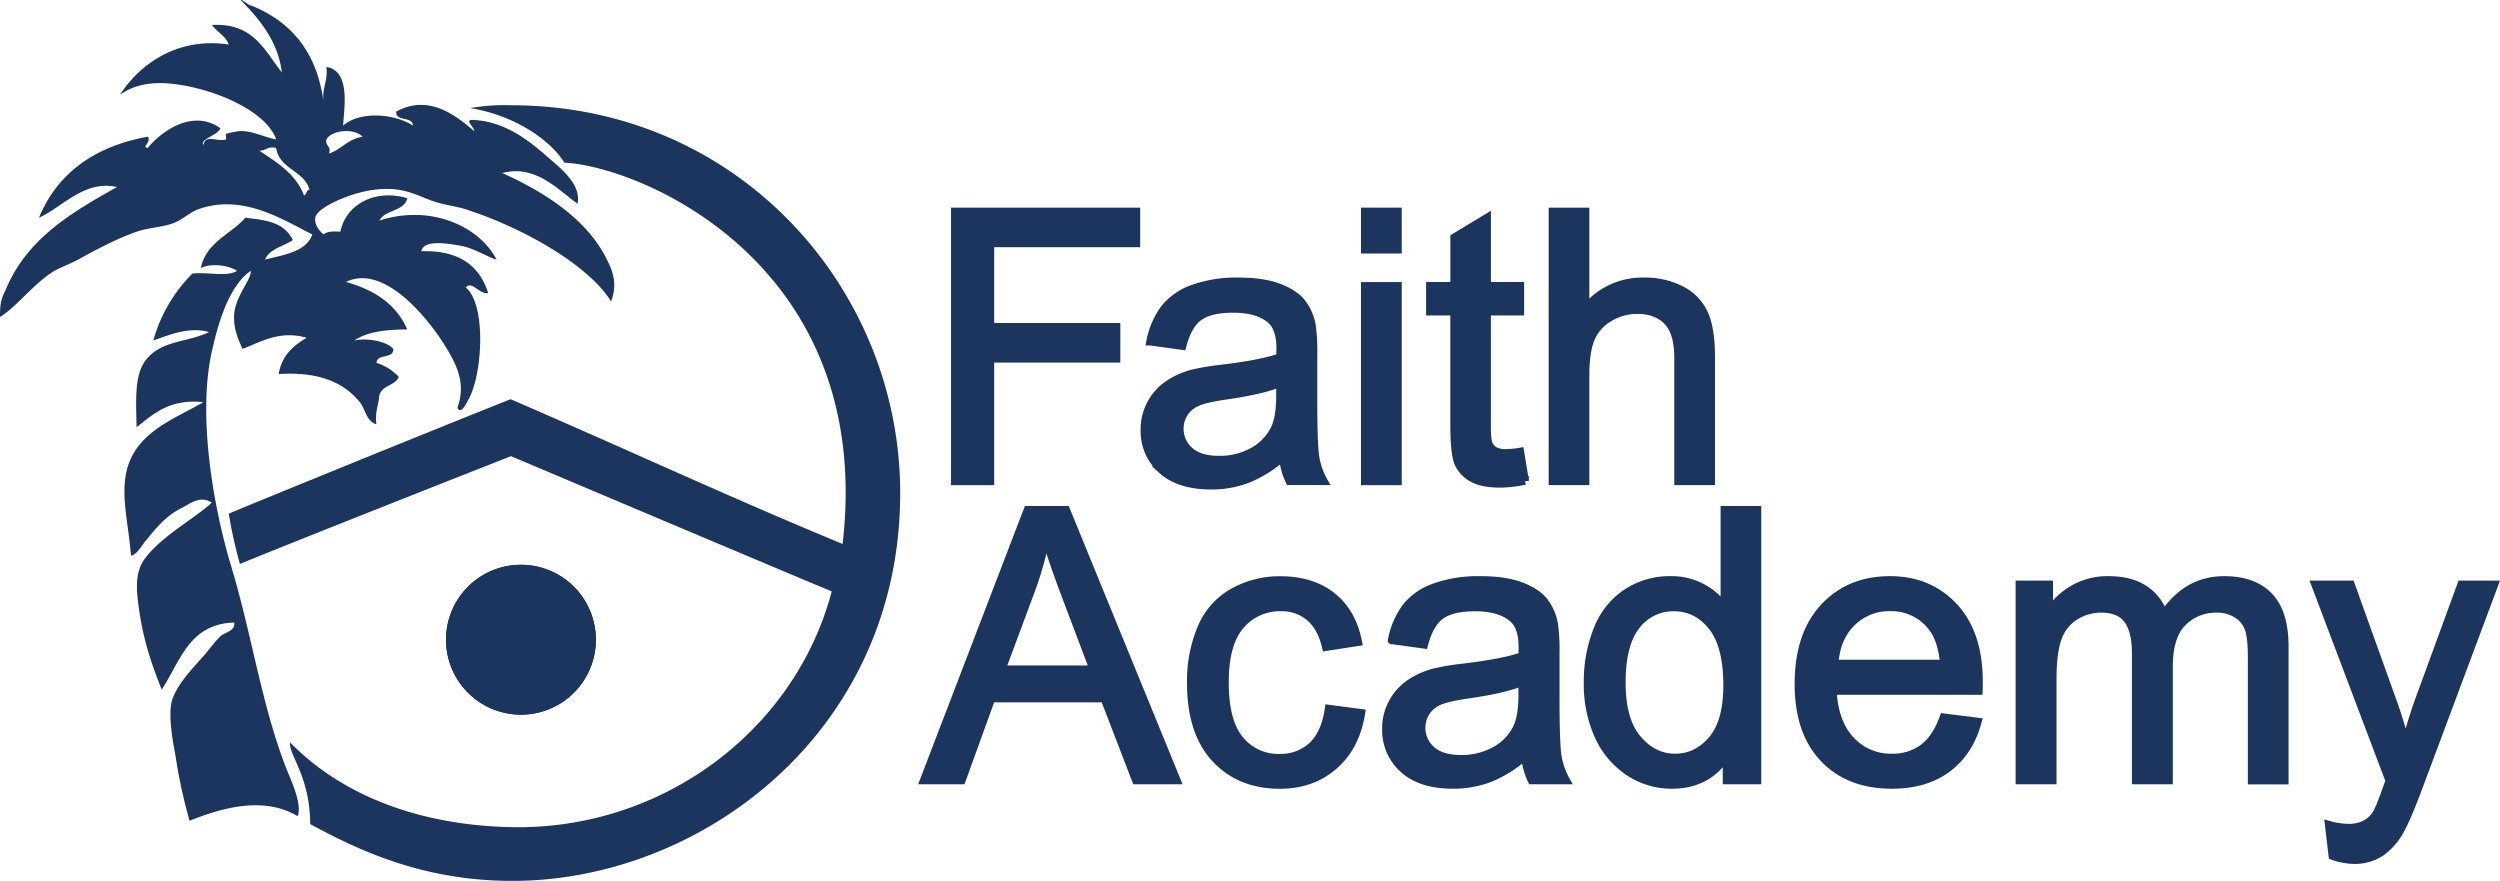
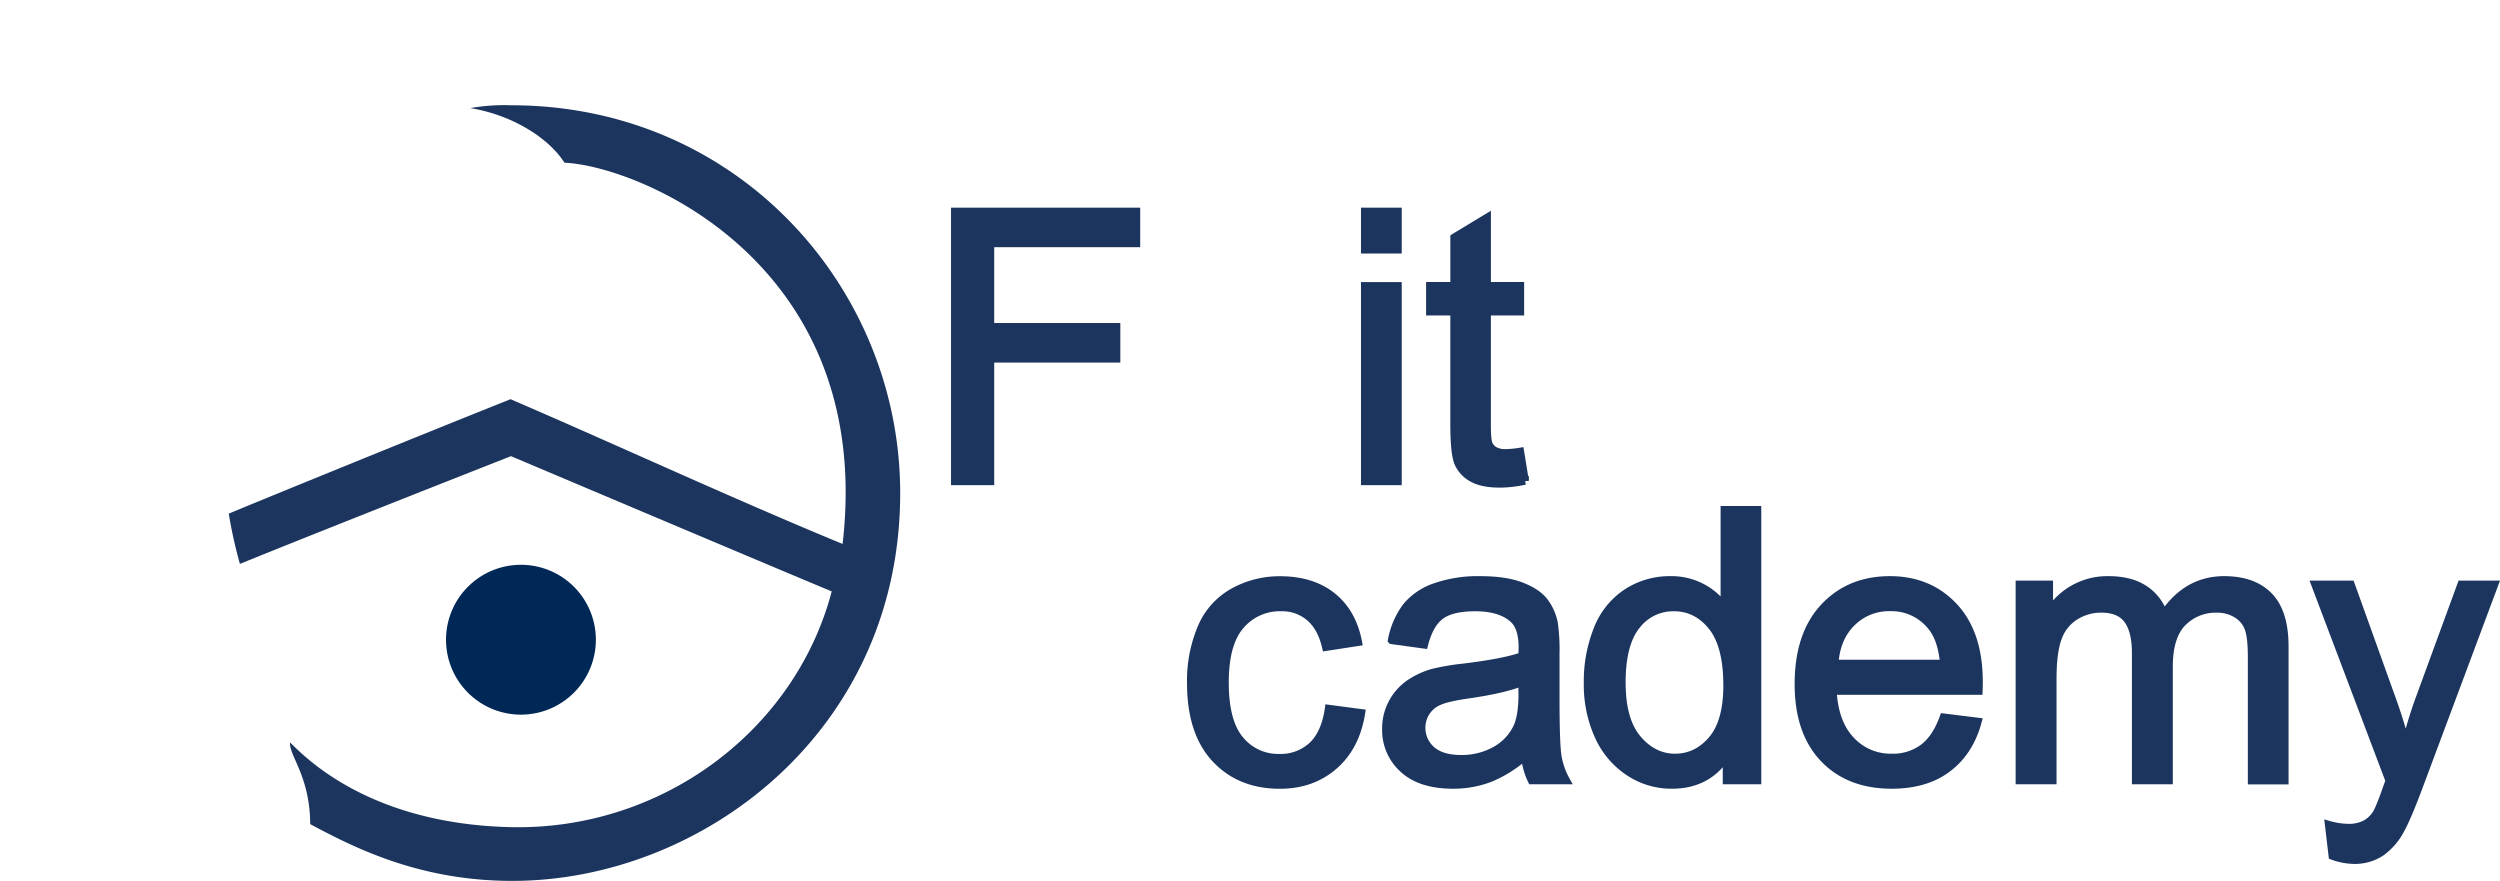
<svg xmlns="http://www.w3.org/2000/svg" viewBox="0 0 971.32 342.25">
  <defs>
    <style>.cls-1{fill:#002856;fill-rule:evenodd;}.cls-2,.cls-3{fill:#1b355e;}.cls-3{stroke:#1b355e;stroke-miterlimit:10;stroke-width:3px;}</style>
  </defs>
  <g id="Layer_2" data-name="Layer 2">
    <g id="Layer_1-2" data-name="Layer 1">
      <path class="cls-1" d="M231.51,248.55a29.11,29.11,0,1,1-29.11-29.11A29.1,29.1,0,0,1,231.51,248.55Z" />
      <path class="cls-2" d="M199.07,342.25c73.28,0,150.68-57.74,150.68-150.69,0-79.22-62.67-150.69-151.23-150.66A75.21,75.21,0,0,0,182.73,42c16.59,2.71,30.6,11.8,36.57,21.21C248.8,64.59,340,102.6,327.37,211.34c-42.74-17.62-86.84-38.08-129-56.24-36.7,14.62-103,41.7-109.49,44.47a180,180,0,0,0,4.33,19.52c29.89-12.19,105.32-41.86,105.32-41.86S302,221,323.15,229.78C308.8,284.19,256.63,323,197.7,321.35c-54.13-1.47-78.8-26.77-85-32.89-.54,4.93,7.75,13.11,7.82,31.73C139.48,330.43,164.32,342.25,199.07,342.25Z" />
-       <path class="cls-2" d="M0,123.17c6.35-4,12.1-11.69,19.47-16.88,3.1-2.18,7.37-3.51,10.84-5.42,7.9-4.35,15.31-8.23,22.76-10.84,4.52-1.59,9.35-1.59,14.1-3.26,3.56-1.25,6.48-4.22,9.75-5.42,17.43-6.41,33.73,4.44,44.45,9.76-2.56,6.83-11,7.83-18.43,9.76,1.86-4.28,7.18-5.11,10.84-7.59-3.49-7.2-10.9-7.77-18.43-8.68C89.57,91.11,80.2,94,78,104.13c4.24-2,10.81-1.06,14.09,1.08-3.64,2.51-11.9.38-17.35,1.08a59.34,59.34,0,0,0-15.17,26c6.27-2.22,14.16-5.51,21.68-3.25-6.51,3.07-14,3.37-19.51,6.51C52.21,141,52.66,150.05,53.07,166c6.68-5.26,12.77-11.09,26-9.76-12.11,7-27.92,12.2-30.35,29.28-1.32,9.29,1.28,18.85,2.17,30.37,2.38-.48,3.87-3.53,5.42-5.42,4.27-5.24,8.07-10,14.09-13,3.29-1.64,7.34-5.2,11.92-2.17-7.22,6.47-19.73,13.22-26,21.69-3.94,5.31-3.49,11.89-2.17,20.61,1.9,12.66,5.11,21.2,8.67,30.37C70,257,73.45,242.37,91,241.87c.49,3.35-3.51,3.63-5.42,5.42-2.27,2.12-4.27,5.07-6.51,7.6-4.36,4.91-9.58,10.3-11.92,16.26-2.45,6.24.63,19.82,1.08,22.78a201.12,201.12,0,0,0,5.42,24.95c11.24-4.47,28.3-10,42-1.77,1.83-4.58-2.57-13.93-4.1-17.75-9.74-24.45-13.74-52.94-21.68-79.18-6.79-22.46-13.22-58.07-7.59-83.52,2.68-12.1,6.94-25.8,15.18-31.45.07,3.8-6.2,10-6.5,17.35-.21,5.12,1.34,8.65,3.25,13,7.58-2.91,14.45-7.27,24.93-4.34-5.19,3.12-9.72,6.91-10.84,14.1,16.18-1,25.44,3.58,31.44,10.85,2.22,2.69,2.54,7.53,6.5,8.67-.64-4.62.78-7.17,1.09-10.84.66-4.4,6.18-3.94,7.59-7.59A20.12,20.12,0,0,0,146.3,141c.17-3.81,6.64-1.32,6.51-5.42-2.88-3.36-11.17-4.3-15.18-3.26,4.88-3.43,12.33-4.29,20.6-4.33-4.29-9.82-12.8-15.39-23.85-18.44,14.53-7.09,31.22,13.31,37.94,23.86,5,7.9,8.9,15.4,5.42,24.94,1.25,3.09,3.52-1.77,4.34-3.25,5.44-9.83,6.91-36.8-1.09-43.38,2.27-2.9,5.18,2.7,8.68,2.17-3.34-10.76-11.45-16.75-26-16.27,1-4.58,9.9-3.07,15.18-2.17s10.85,4.57,14.09,5.42c-6.84-13.17-25.86-21.57-45.53-15.18,2.19-4.32,9.59-3.42,10.84-8.68-12.77-3.77-23.91,2.59-26,13-2.67-.15-5.22-.17-6.5,1.08-2.3-1.9-3.57-4.15-3.25-6.51.5-3.84,13.2-9.61,22.76-10.84,11-1.42,15.94,1.87,22.77,4.33,4.17,1.51,9.07,2,13,3.26,23.89,7.78,48.18,22.36,56.38,35.79,2.91-7.54.12-12.93-2.17-17.35-8-15.38-24.74-25.67-40.11-32.54,12.85-3.46,21.69,6.49,29.27,11.93,1.46-7.57-6.21-13.46-11.93-18.44-7.6-6.62-16.39-13.37-28.18-14.1-4.44-.51,0,2.73,0,4.34-6.45-5.36-17.22-14.81-30.36-7.59-.12,4.1,6.34,1.61,6.51,5.42-7.14-4.6-20.48-5.81-27.1,0,.14-5.79,3.25-21.25-6.51-22.78.63,5.7-1.91,8.21-1.08,14.1-2.4-19.65-12.46-31.64-28.19-38-1.08,0-3-2.17-4.13-2.17,6.84,6.89,14.65,15.87,16.06,28.2-6.67-8.51-11-19.32-27.11-18.44,1.91,2.8,5.26,4.15,6.51,7.6-19.62-2.93-34.36,7.25-42.28,19.52,5-3.58,11.37-5.11,19.51-4.34,16.29,1.53,37.23,10.38,41.2,21.69-5-.93-9-3.36-14.1-3.25a40.07,40.07,0,0,0-5.42,1.08c-.2.21.25,2.09,0,2.17-3.23,1.08-8.27-2.19-8.67,2.17-2-2.08,5.56-3.78,6.51-6.51-10.48-7.51-22.56.77-28.19,7.6-2.8-.26,1.49-1.87,0-4.34C36.62,56.93,22.35,67.24,15.13,84.6c9.26-4.19,17.64-14.79,30.36-11.93C27.6,82.61,10.19,93,2.12,112.8,0,116.67,0,119.92,0,123.17Zm100.77-64.6c2.56,0,3.19-1.87,6.51-1.08,1.34,8.41,10.87,8.64,13,16.27-1.44,0-1,1.9-2.17,2.16C114.91,67.56,107.73,63.18,100.77,58.57Zm26-4.34c2-3.74,10.93-4.58,14.09-1.08-5.67.83-8.16,4.85-13,6.51C128.77,56.59,126.35,56.85,126.79,54.23Z" />
-       <path class="cls-2" d="M231.51,248.55a29.11,29.11,0,1,1-29.11-29.11A29.1,29.1,0,0,1,231.51,248.55Z" />
      <path class="cls-3" d="M371,187V82.18h70.5V94.54H384.78V127h49v12.37h-49V187Z" />
-       <path class="cls-3" d="M498.41,177.6a47.73,47.73,0,0,1-13.72,8.58,39.73,39.73,0,0,1-14.15,2.5q-12.48,0-19.18-6.11a20.23,20.23,0,0,1-6.7-15.62,21.14,21.14,0,0,1,9.16-17.58,31.06,31.06,0,0,1,9.24-4.22,90.76,90.76,0,0,1,11.4-1.93q15.54-1.86,22.88-4.43c.05-1.76.08-2.88.08-3.36q0-7.86-3.64-11.08Q488.86,120,479.17,120q-9.06,0-13.37,3.18t-6.38,11.26l-12.55-1.72a31.13,31.13,0,0,1,5.64-13A24.7,24.7,0,0,1,463.84,112,50.35,50.35,0,0,1,481,109.34q9.69,0,15.75,2.29t8.91,5.75a20.27,20.27,0,0,1,4,8.76,73.49,73.49,0,0,1,.64,11.86v17.16q0,17.94.82,22.69a28.57,28.57,0,0,0,3.24,9.11H501A27.36,27.36,0,0,1,498.41,177.6Zm-1.07-28.74q-7,2.87-20.95,4.87-7.92,1.14-11.2,2.57a11.21,11.21,0,0,0-5.06,4.18,11.4,11.4,0,0,0,2.11,14.69q3.88,3.44,11.37,3.43a26.36,26.36,0,0,0,13.18-3.25,20.07,20.07,0,0,0,8.49-8.9q2.06-4.37,2.06-12.87Z" />
      <path class="cls-3" d="M530.28,97V82.18h12.83V97Zm0,90v-75.9h12.83V187Z" />
      <path class="cls-3" d="M590.66,175.45l1.85,11.37a47.57,47.57,0,0,1-9.69,1.14q-7,0-10.84-2.21a12.41,12.41,0,0,1-5.42-5.83q-1.56-3.6-1.57-15.19V121.06h-9.41v-10H565V92.26l12.76-7.72v26.52h12.91v10H577.75v44.39q0,5.51.68,7.07a5.37,5.37,0,0,0,2.21,2.51A8.52,8.52,0,0,0,585,176,40.66,40.66,0,0,0,590.66,175.45Z" />
-       <path class="cls-3" d="M603.2,187V82.18H616v37.6a28.61,28.61,0,0,1,22.66-10.44,30.6,30.6,0,0,1,14.62,3.32,19.51,19.51,0,0,1,8.87,9.19q2.67,5.87,2.68,17V187H652v-48.1q0-9.65-4.17-14.05t-11.79-4.39a20.81,20.81,0,0,0-10.73,3,16.77,16.77,0,0,0-7.17,8.05q-2.13,5.07-2.13,14V187Z" />
-       <path class="cls-3" d="M358.91,303.22,399.23,198.1h15l43,105.12H441.33l-12.24-31.84h-43.9l-11.52,31.84Zm30.29-43.17h35.59l-11-29.11q-5-13.26-7.45-21.8a134.14,134.14,0,0,1-5.66,20.08Z" />
      <path class="cls-3" d="M516.24,275.33,528.91,277q-2.07,13.11-10.63,20.54t-21,7.42q-15.61,0-25.1-10.22t-9.49-29.29a53.05,53.05,0,0,1,4.09-21.58A28.5,28.5,0,0,1,479.18,230a36.84,36.84,0,0,1,18.15-4.62q12.39,0,20.27,6.27t10.1,17.82l-12.54,1.94q-1.78-7.68-6.33-11.55a16.42,16.42,0,0,0-11-3.87A20,20,0,0,0,482,243q-6.09,7-6.09,22.12,0,15.35,5.87,22.3a19.11,19.11,0,0,0,15.33,7,18,18,0,0,0,12.67-4.66Q514.87,285,516.24,275.33Z" />
      <path class="cls-3" d="M592.5,293.83a48,48,0,0,1-13.79,8.6,39.81,39.81,0,0,1-14.21,2.51q-12.54,0-19.26-6.13a20.25,20.25,0,0,1-6.74-15.67,20.83,20.83,0,0,1,2.55-10.22,21,21,0,0,1,6.66-7.42,31.39,31.39,0,0,1,9.27-4.23,91.8,91.8,0,0,1,11.46-1.93q15.6-1.87,23-4.45c.05-1.77.08-2.89.08-3.37q0-7.89-3.66-11.11Q582.91,236,573.16,236q-9.09,0-13.42,3.19t-6.41,11.3l-12.6-1.73a31.25,31.25,0,0,1,5.65-13.08A24.8,24.8,0,0,1,557.77,228,50.5,50.5,0,0,1,575,225.35q9.74,0,15.82,2.29t8.95,5.77a20.28,20.28,0,0,1,4,8.79,72.48,72.48,0,0,1,.65,11.9v17.21q0,18,.82,22.77a28.86,28.86,0,0,0,3.26,9.14H595.08A27.31,27.31,0,0,1,592.5,293.83ZM591.42,265q-7,2.87-21,4.88-7.95,1.14-11.24,2.58a11.2,11.2,0,0,0-5.09,4.19,11.42,11.42,0,0,0,2.12,14.74q3.9,3.44,11.42,3.44a26.64,26.64,0,0,0,13.25-3.26,20.16,20.16,0,0,0,8.52-8.93q2.07-4.38,2.07-12.91Z" />
      <path class="cls-3" d="M670.84,303.22v-9.61q-7.23,11.33-21.27,11.33a29.78,29.78,0,0,1-16.72-5,33,33,0,0,1-11.81-14,48.37,48.37,0,0,1-4.19-20.68,54.19,54.19,0,0,1,3.79-20.69A30,30,0,0,1,632,230.29a30.48,30.48,0,0,1,17-4.94,25.3,25.3,0,0,1,21,10.47V198.1H682.8V303.22Zm-40.74-38q0,14.63,6.15,21.87t14.54,7.24q8.44,0,14.36-6.92t5.91-21.12q0-15.63-6-23T650.22,236a17.84,17.84,0,0,0-14.36,7Q630.1,250.08,630.1,265.22Z" />
      <path class="cls-3" d="M755.12,278.7l13.32,1.65q-3.15,11.68-11.67,18.14T735,304.94q-16.68,0-26.46-10.29t-9.77-28.86q0-19.22,9.88-29.83t25.64-10.61q15.24,0,24.92,10.39T768.87,265c0,.77,0,1.91-.07,3.44H712.09q.7,12.56,7.09,19.22a21,21,0,0,0,15.89,6.67,19.71,19.71,0,0,0,12.11-3.73Q752.19,286.87,755.12,278.7ZM712.8,257.83h42.47q-.87-9.62-4.87-14.41a19.76,19.76,0,0,0-16-7.46,20.44,20.44,0,0,0-14.93,5.95Q713.44,247.87,712.8,257.83Z" />
      <path class="cls-3" d="M784.63,303.22V227.07h11.53v10.68a27.05,27.05,0,0,1,9.52-9,26.71,26.71,0,0,1,13.53-3.4c5.64,0,10.25,1.17,13.86,3.51a18.84,18.84,0,0,1,7.63,9.82q9-13.34,23.48-13.33,11.33,0,17.4,6.27T887.67,251v52.27H874.85v-48q0-7.74-1.25-11.15a10.83,10.83,0,0,0-4.55-5.49,14.21,14.21,0,0,0-7.73-2.08A18,18,0,0,0,848,241.87q-5.29,5.35-5.3,17.11v44.24H829.81V253.74q0-8.6-3.15-12.91t-10.31-4.3a18.73,18.73,0,0,0-10.06,2.87,16.29,16.29,0,0,0-6.7,8.39q-2.07,5.52-2.07,15.92v39.51Z" />
      <path class="cls-3" d="M906.22,332.55l-1.43-12.12a28.84,28.84,0,0,0,7.37,1.15,14.1,14.1,0,0,0,6.88-1.44,11.73,11.73,0,0,0,4.22-4q1.22-1.94,3.94-9.61c.24-.72.62-1.77,1.15-3.16l-28.86-76.29h13.89l15.83,44.1q3.07,8.38,5.51,17.64a171.87,171.87,0,0,1,5.3-17.36l16.25-44.38h12.89l-28.93,77.44q-4.65,12.54-7.23,17.28a25.49,25.49,0,0,1-7.88,9.36,18.6,18.6,0,0,1-10.59,3A25.76,25.76,0,0,1,906.22,332.55Z" />
    </g>
  </g>
</svg>